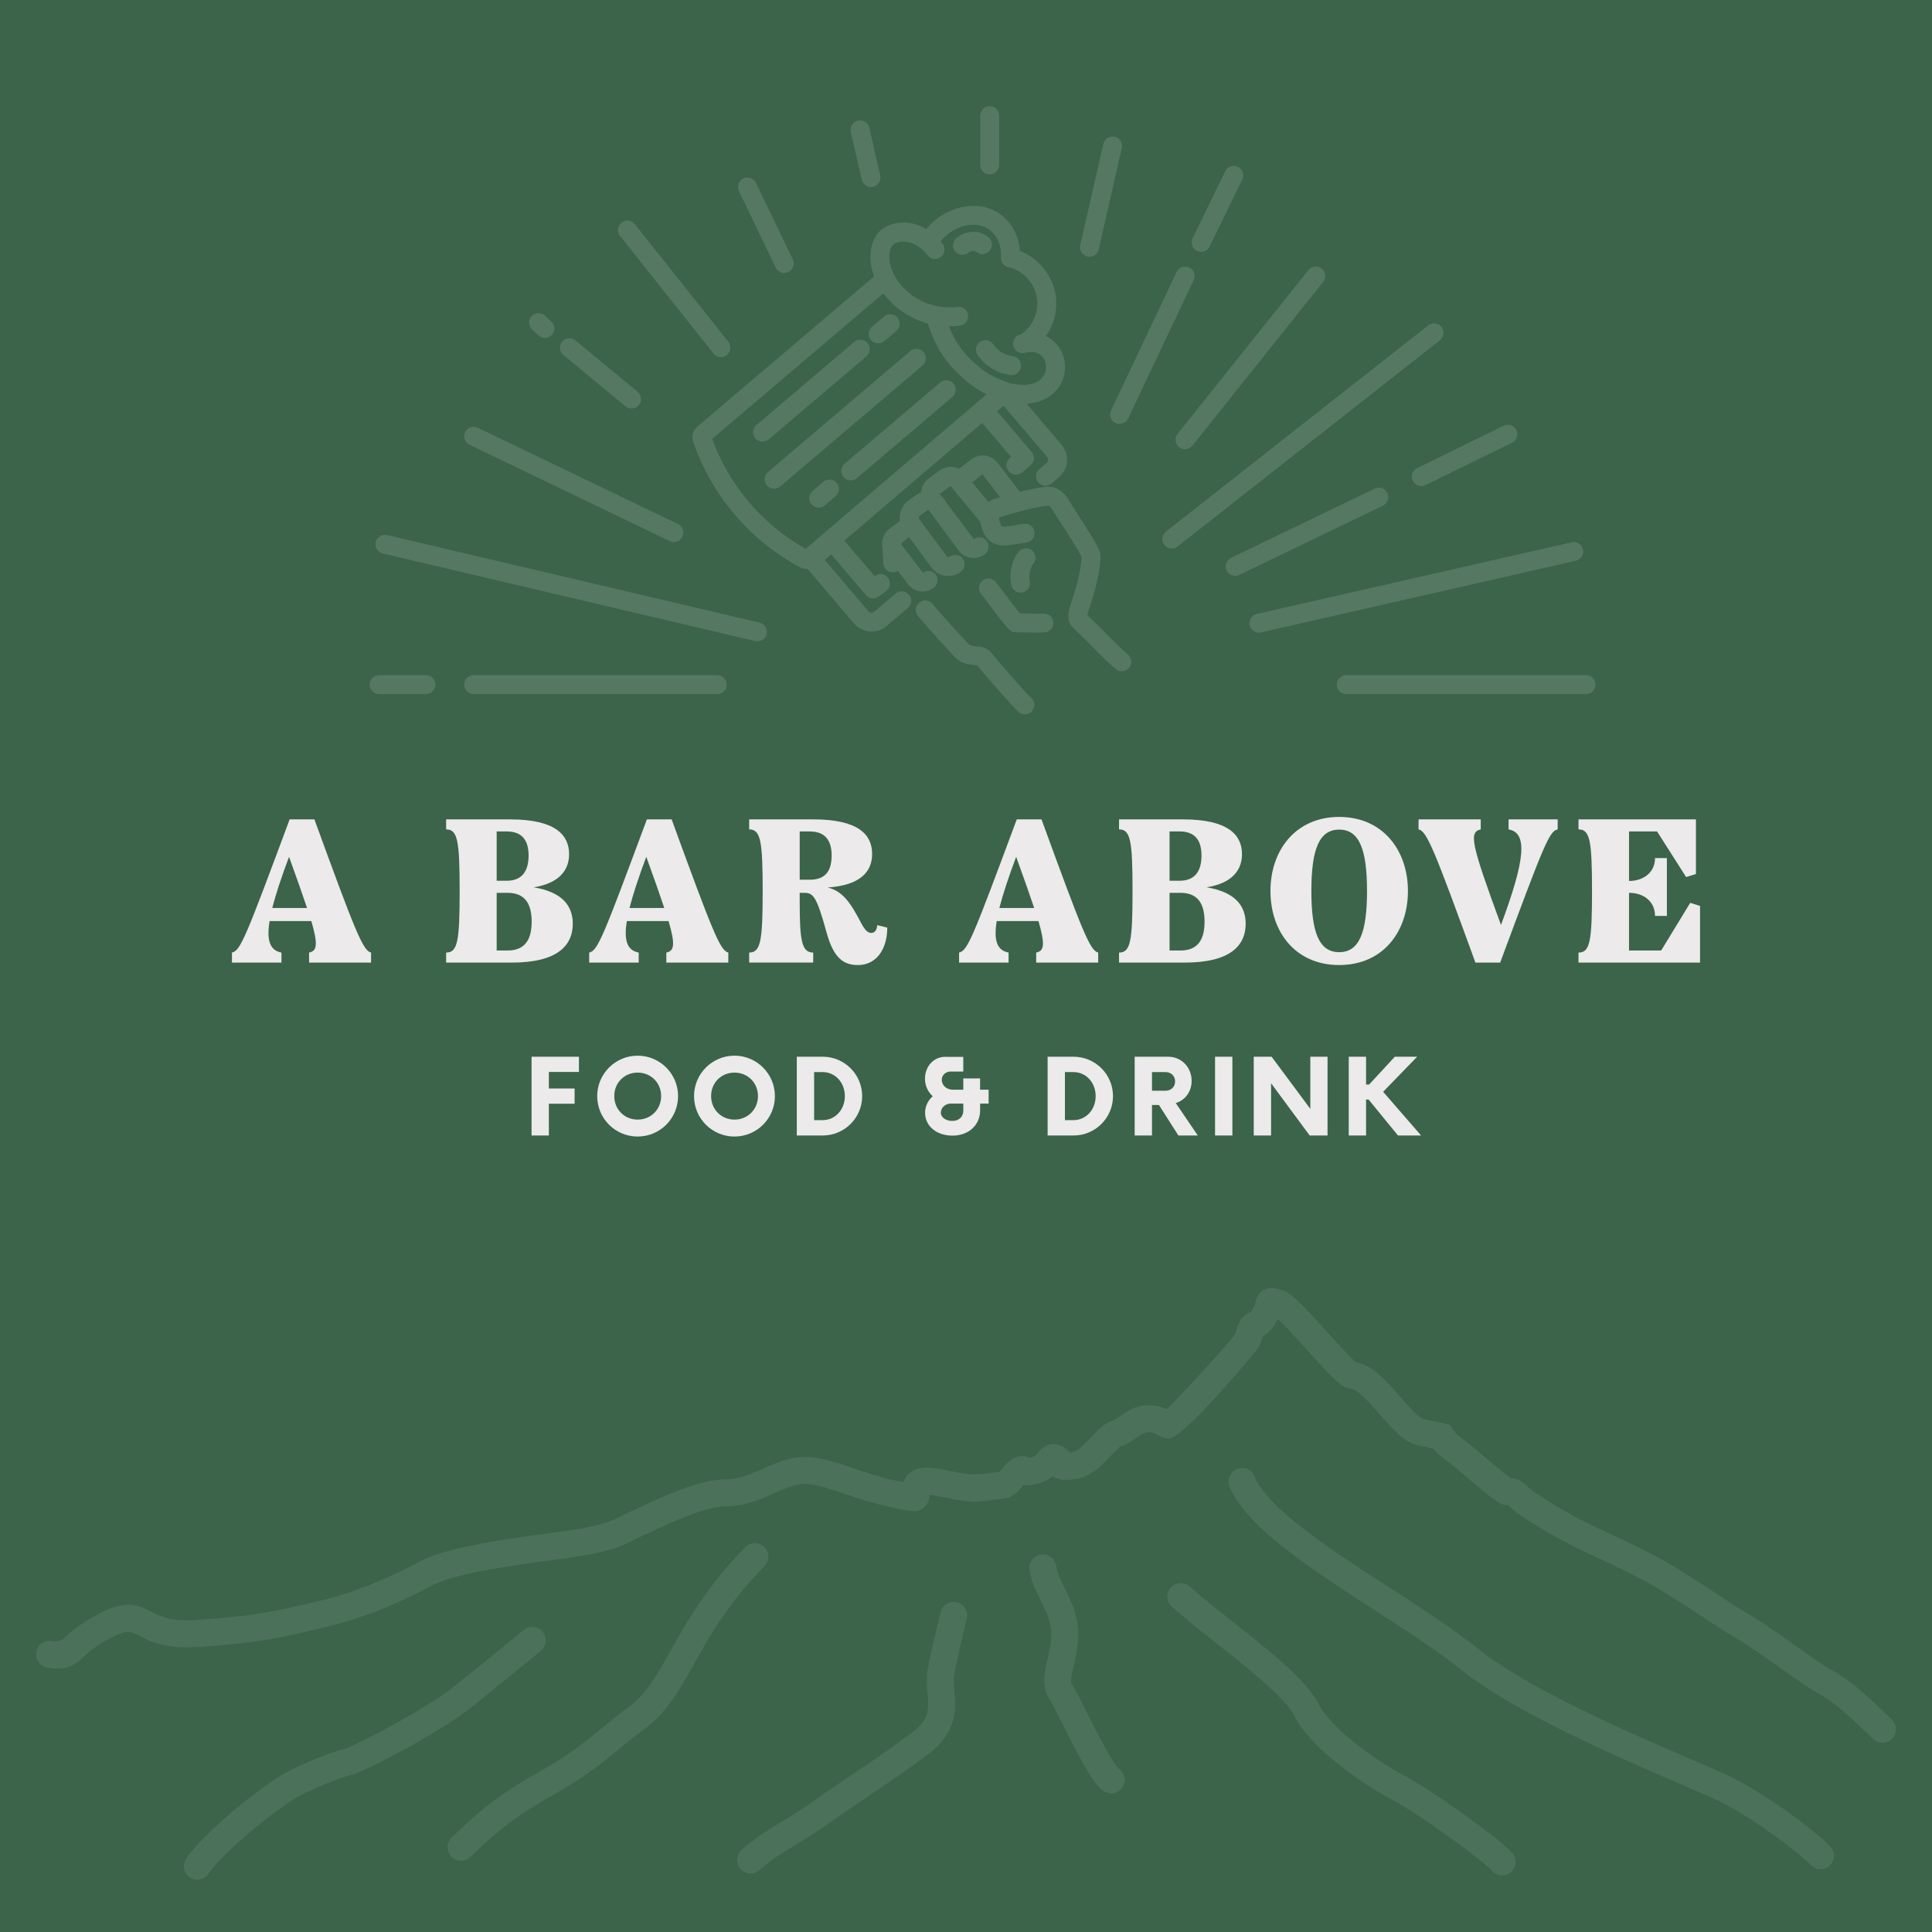
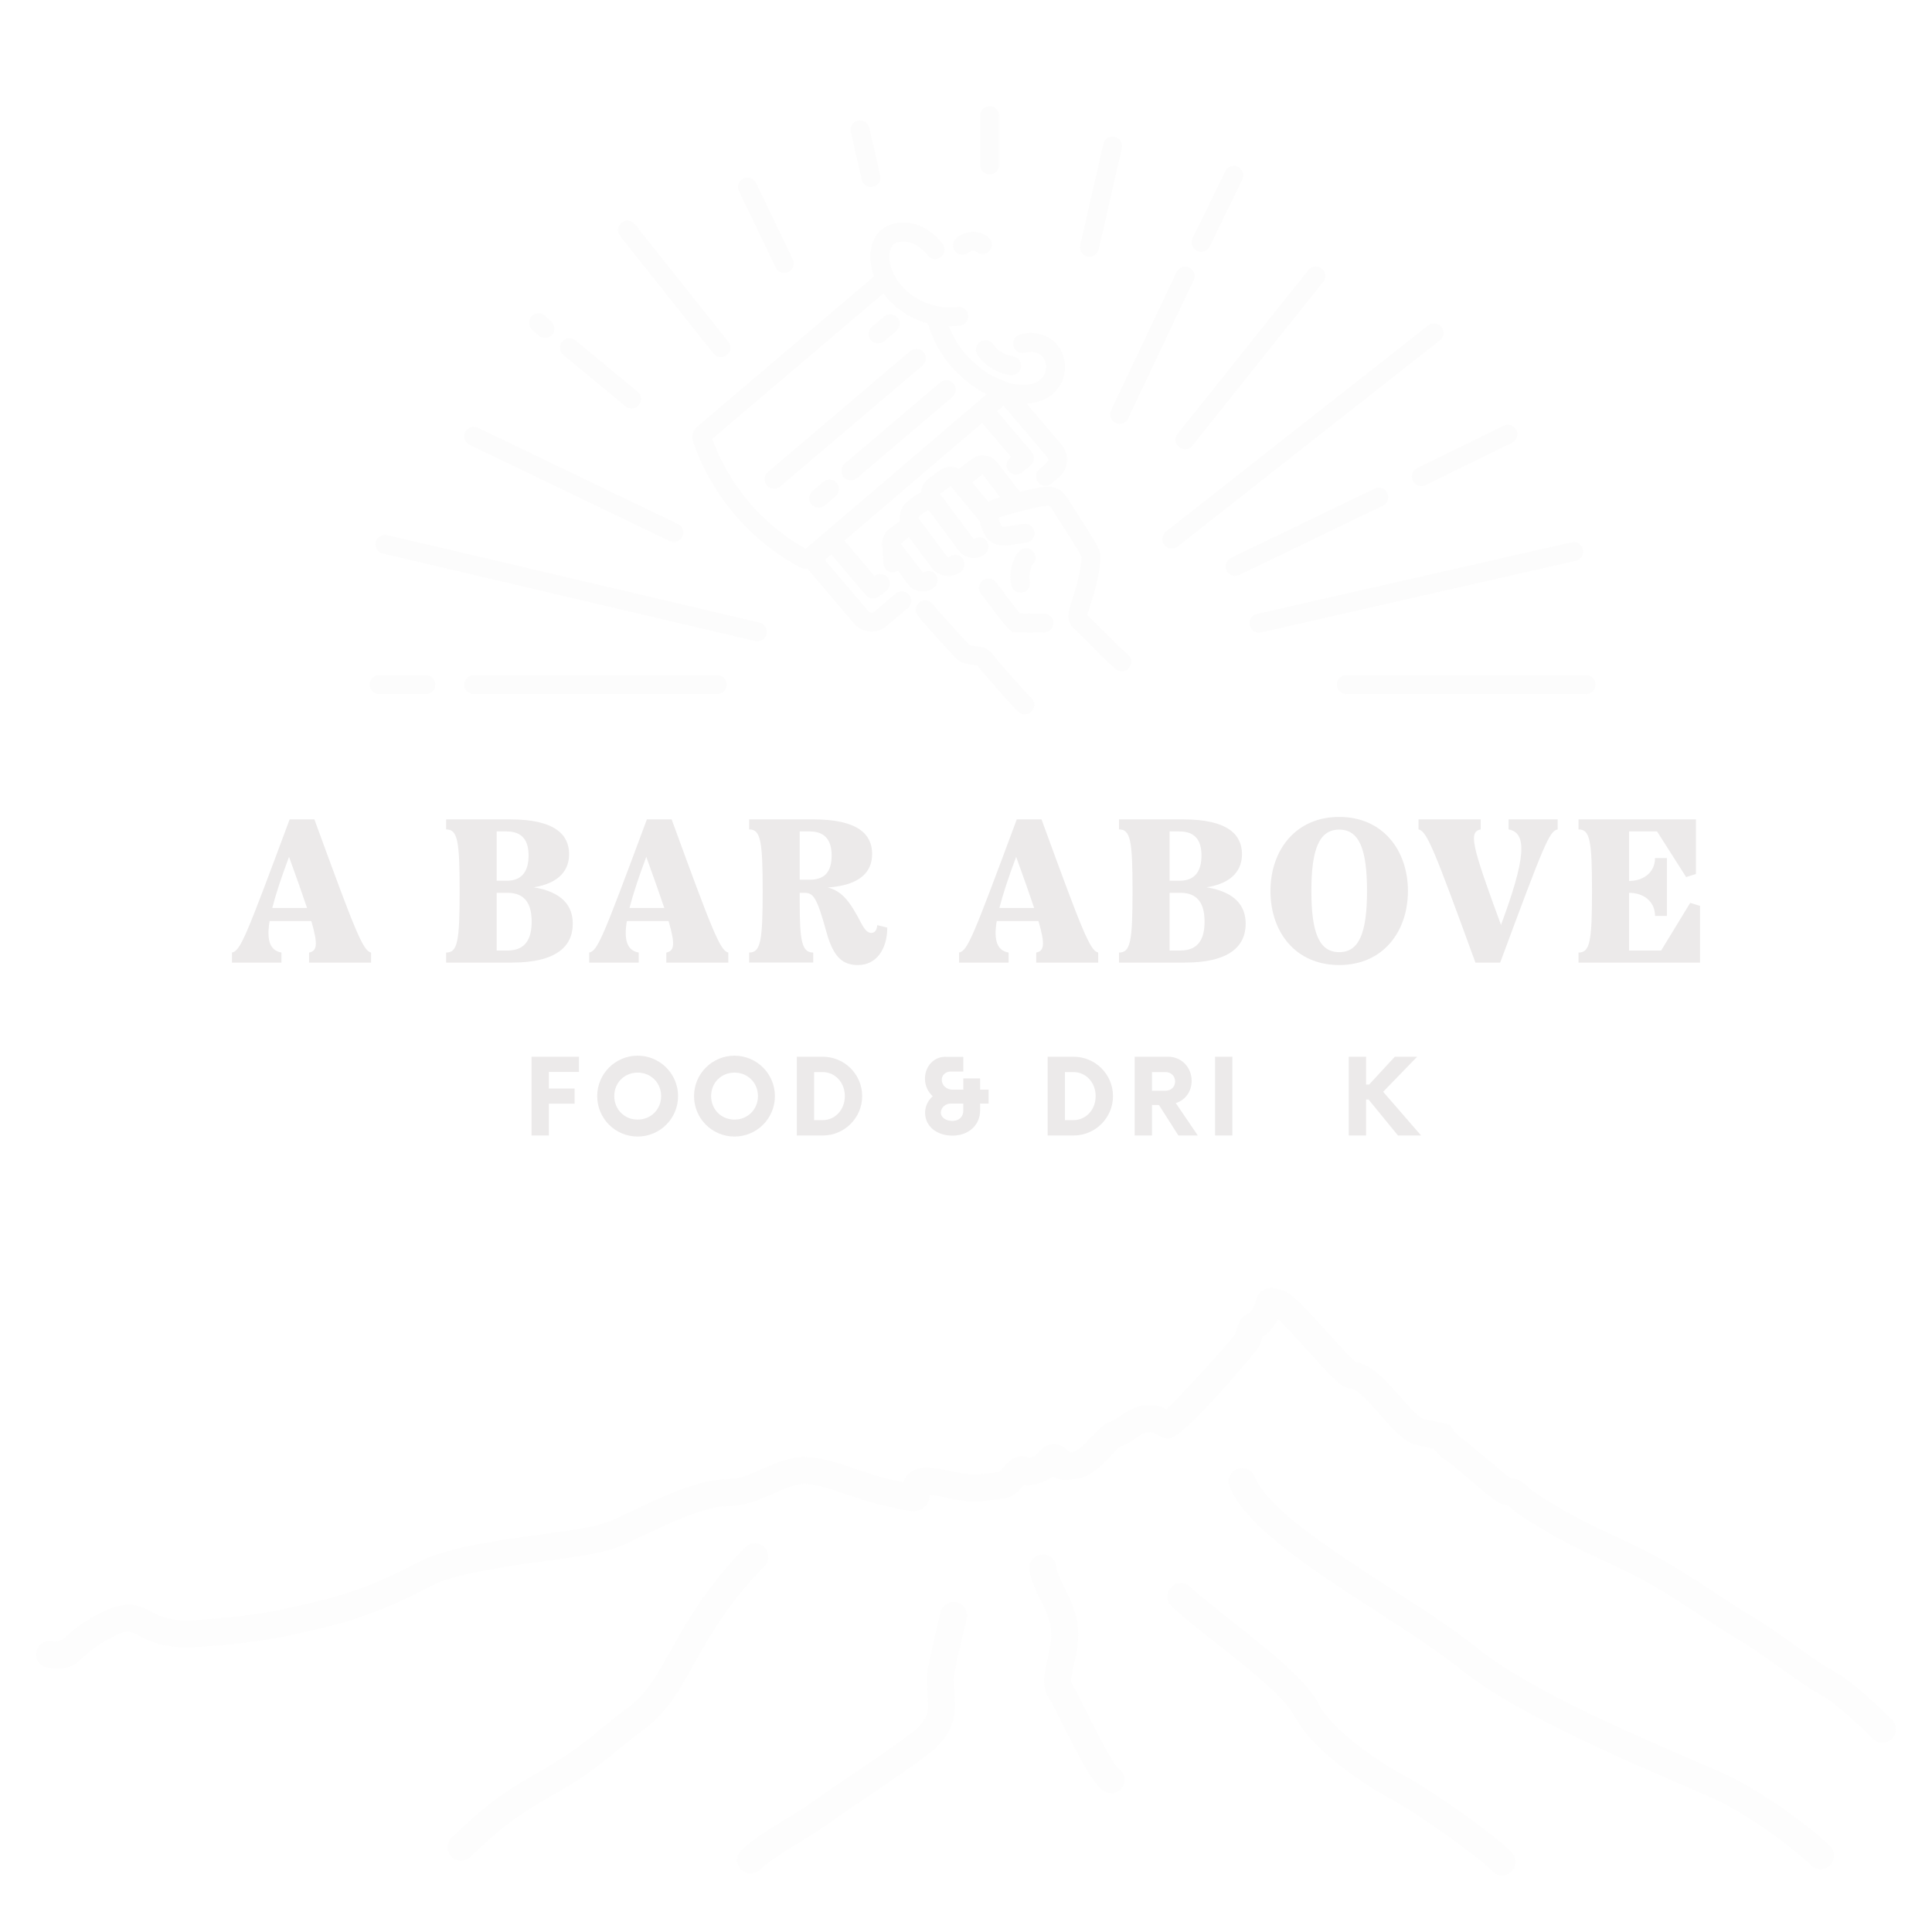
<svg xmlns="http://www.w3.org/2000/svg" id="Layer_2" data-name="Layer 2" viewBox="0 0 1800 1800">
  <defs>
    <style>      .cls-1 {        opacity: .1;      }      .cls-2 {        opacity: .15;      }      .cls-3 {        fill: #3b644a;      }      .cls-3, .cls-4 {        stroke-width: 0px;      }      .cls-4 {        fill: #eceaea;      }    </style>
  </defs>
  <g id="Layer_1-2" data-name="Layer 1">
    <g>
      <g>
-         <rect class="cls-3" width="1800" height="1800" />
        <g>
          <path class="cls-4" d="m286.06,845.93c-4-12.01-9.53-27.64-16.77-47.65-7.24,19.25-12.39,35.07-15.63,47.65h32.4Zm6.86-82.53c38.12,104.46,45.17,122.37,52.8,124.08v9.34h-57.75v-9.34c7.05-1.52,8.77-6.48,2.09-29.35h-38.88c-3.05,18.49.57,27.45,11.05,29.35v9.34h-46.13v-9.34c8.01-1.72,12.77-13.91,53.75-124.08h23.06Z" />
          <path class="cls-4" d="m472.84,885.57c17.35,0,22.49-11.63,22.49-26.87s-5.15-26.88-22.49-26.88h-10.1v53.75h10.1Zm-10.1-110.93v45.94h9.34c15.44,0,20.39-10.48,20.39-23.45s-4.95-22.49-20.39-22.49h-9.34Zm70.91,85.97c0,20.97-15.25,36.21-56.61,36.21h-61.38v-9.34c10.67,0,12.58-10.29,12.58-57.37s-1.91-57.37-12.58-57.37v-9.34h59.66c42.31,0,54.9,14.67,54.9,32.4,0,14.49-8.77,27.06-32.98,30.88,26.49,4.39,36.41,17.15,36.41,33.93h0Z" />
          <path class="cls-4" d="m618.9,845.93c-4-12.01-9.53-27.64-16.77-47.65-7.24,19.25-12.39,35.07-15.63,47.65h32.4Zm6.86-82.53c38.12,104.46,45.17,122.37,52.8,124.08v9.34h-57.75v-9.34c7.05-1.52,8.77-6.48,2.09-29.35h-38.88c-3.05,18.49.57,27.45,11.05,29.35v9.34h-46.13v-9.34c8.01-1.72,12.77-13.91,53.75-124.08h23.06Z" />
          <path class="cls-4" d="m745.07,819.62h9.35c15.44,0,20.39-9.15,20.39-22.68,0-12.58-4.96-22.3-20.39-22.3h-9.35v44.98h0Zm81.58,44.61c0,20.01-10.1,34.88-27.26,34.88-13.53,0-22.68-6.29-29.35-30.5-9.15-33.36-12.39-36.79-20.78-36.79h-4.2v7.24c0,37.17,1.72,48.41,12.58,48.41v9.34h-59.66v-9.34c10.68,0,12.58-10.67,12.58-57.37s-1.91-57.37-12.58-57.37v-9.34h59.66c42.32,0,54.9,14.29,54.9,32.21,0,16.39-10.68,29.16-41.36,31.26,13.72,3.43,20.97,13.53,31.26,33.36,3.43,6.48,6.1,8.96,9.34,8.96,2.86,0,5.15-2.1,5.53-7.24l9.34,2.29h0Z" />
          <path class="cls-4" d="m963.5,845.93c-4-12.01-9.53-27.64-16.77-47.65-7.24,19.25-12.39,35.07-15.63,47.65h32.41Zm6.86-82.53c38.12,104.46,45.17,122.37,52.8,124.08v9.34h-57.75v-9.34c7.05-1.52,8.77-6.48,2.1-29.35h-38.89c-3.05,18.49.57,27.45,11.06,29.35v9.34h-46.13v-9.34c8.01-1.72,12.77-13.91,53.75-124.08h23.06Z" />
          <path class="cls-4" d="m1099.77,885.57c17.34,0,22.49-11.63,22.49-26.87s-5.15-26.88-22.49-26.88h-10.11v53.75h10.11Zm-10.11-110.93v45.94h9.34c15.44,0,20.4-10.48,20.4-23.45s-4.96-22.49-20.4-22.49h-9.34Zm70.91,85.97c0,20.97-15.25,36.21-56.61,36.21h-61.38v-9.34c10.68,0,12.58-10.29,12.58-57.37s-1.91-57.37-12.58-57.37v-9.34h59.66c42.31,0,54.9,14.67,54.9,32.4,0,14.49-8.77,27.06-32.98,30.88,26.5,4.39,36.41,17.15,36.41,33.93h0Z" />
          <path class="cls-4" d="m1273.62,830.11c0-39.26-7.43-57.18-25.92-57.18s-25.93,17.92-25.93,57.18,7.43,57,25.93,57,25.92-17.92,25.92-57h0Zm-89.97,0c0-37.93,23.45-69,64.05-69s64.04,31.07,64.04,69-23.25,69-64.04,69-64.05-30.88-64.05-69h0Z" />
          <path class="cls-4" d="m1405.5,763.39h45.75v9.34c-7.82,1.52-12.58,13.72-53.57,124.09h-23.07c-38.12-104.65-45.17-122.57-52.99-124.09v-9.34h57.95v9.34c-11.25,2.48-8.96,13.35,18.87,89.02,22.49-60.61,25.17-85.78,7.06-89.02v-9.34h0Z" />
          <path class="cls-4" d="m1574.74,841.16l9.15,2.86v52.8h-113.23v-9.34c10.68,0,12.58-10.29,12.58-57.37s-1.91-57.37-12.58-57.37v-9.34h109.41v50.89l-9.14,2.86-27.07-42.51h-26.12v46.13c13.34,0,24.21-7.82,24.21-21.35h11.06v53.94h-11.06c0-13.72-10.87-21.54-24.21-21.54v53.75h29.93l27.07-44.41h0Z" />
          <polygon class="cls-4" points="511.37 998.72 511.37 1014.13 535.34 1014.13 535.34 1028.31 511.37 1028.31 511.37 1057.91 495.23 1057.91 495.23 984.53 539.38 984.53 539.38 998.72 511.37 998.72 511.37 998.72" />
          <path class="cls-4" d="m615.96,1021.22c0-12.35-9.42-21.89-21.89-21.89s-21.77,9.54-21.77,21.89,9.42,21.89,21.77,21.89,21.89-9.54,21.89-21.89h0Zm-59.56,0c0-20.79,16.88-37.67,37.67-37.67s37.67,16.88,37.67,37.67-16.76,37.67-37.67,37.67-37.67-16.88-37.67-37.67h0Z" />
          <path class="cls-4" d="m706.18,1021.22c0-12.35-9.42-21.89-21.89-21.89s-21.77,9.54-21.77,21.89,9.42,21.89,21.77,21.89,21.89-9.54,21.89-21.89h0Zm-59.56,0c0-20.79,16.88-37.67,37.67-37.67s37.67,16.88,37.67,37.67-16.76,37.67-37.67,37.67-37.67-16.88-37.67-37.67h0Z" />
          <path class="cls-4" d="m766.45,1043.6c11.62,0,20.67-9.66,20.67-22.38s-9.05-22.38-20.67-22.38h-7.95v44.76h7.95Zm-24.1-59.07h24.22c20.18,0,36.69,16.39,36.69,36.69s-16.51,36.69-36.69,36.69h-24.22v-73.38h0Z" />
          <path class="cls-4" d="m897.48,1034.68v-6.48h-11.86c-5.02,0-9.05,4.03-9.05,8.32,0,4.77,5.02,7.83,10.64,7.83,6.48,0,10.27-4.03,10.27-9.66h0Zm23.61-6.48h-7.95v6.48c0,13.45-10.64,23.36-25.68,23.36s-25.56-8.93-25.56-21.28c0-6.12,2.69-11.5,7.09-15.41-4.53-4.16-7.22-9.91-7.22-16.39,0-11.74,8.68-21.16,20.3-20.3h15.41v13.7h-12.48c-3.79.24-7.58,3.06-7.58,7.7,0,5.14,4.53,9.18,10.15,9.18h9.91v-10.52h15.65v10.52h7.95v12.96h0Z" />
          <path class="cls-4" d="m1000.13,1043.6c11.62,0,20.67-9.66,20.67-22.38s-9.05-22.38-20.67-22.38h-7.95v44.76h7.95Zm-24.09-59.07h24.22c20.18,0,36.69,16.39,36.69,36.69s-16.51,36.69-36.69,36.69h-24.22v-73.38h0Z" />
          <path class="cls-4" d="m1094.82,1007.52c0-5.02-3.79-8.68-8.93-8.68h-12.6v17.37h12.6c5.14,0,8.93-3.55,8.93-8.68h0Zm21.16,50.39h-18.1l-18.1-28.38h-6.49v28.38h-16.14v-73.38h31.19c12.6,0,21.89,10.03,21.89,22.5,0,10.03-6.11,18.1-14.8,20.67l20.54,30.21h0Z" />
          <polygon class="cls-4" points="1132.03 984.53 1148.17 984.53 1148.17 1057.91 1132.03 1057.91 1132.03 984.53 1132.03 984.53" />
-           <polygon class="cls-4" points="1236.83 984.53 1236.83 1057.91 1220.19 1057.91 1184.24 1009.24 1184.24 1057.91 1168.09 1057.91 1168.09 984.53 1184.72 984.53 1220.8 1033.09 1220.8 984.53 1236.83 984.53 1236.83 984.53" />
          <polygon class="cls-4" points="1275.06 1024.4 1272.74 1024.4 1272.74 1057.91 1256.6 1057.91 1256.6 984.53 1272.74 984.53 1272.74 1010.46 1275.55 1010.46 1299.52 984.53 1320.32 984.53 1288.64 1017.19 1323.99 1057.91 1302.46 1057.91 1275.06 1024.4 1275.06 1024.4" />
        </g>
        <g class="cls-1">
          <path class="cls-4" d="m1260.86,1268.78s.02.01.03.01c-.01,0-.02,0-.03-.01h0Z" />
          <path class="cls-4" d="m932.39,1371.21s-.02.01-.03.01h.03Z" />
          <path class="cls-4" d="m1753.83,1623.69c-3.18,0-6.36-1.19-8.8-3.6-30.73-30.13-40.86-36.79-51.82-42.88-8.75-4.84-21.58-13.98-35.17-23.66-13.81-9.84-28.1-20.01-38.91-26.32-9.3-5.42-21.29-13.27-33.99-21.59-17.94-11.75-38.29-25.07-54.23-33.56-13.71-7.32-27.39-13.68-40.61-19.86-13.06-6.08-25.4-11.84-36.35-17.86-.38-.2-37.5-20.72-46.66-29.88-.91-.91-1.62-1.62-2.22-2.16h-.59c-6.44,0-10.66-2.9-37.57-25.83-6.98-5.93-15.65-13.32-18.16-14.94-5.88-3.77-10.22-8.32-12.95-11.69l-15.12-3.35c-12.55-2.79-23.48-15.36-35.06-28.66-8.16-9.35-20.47-23.51-26.81-24.05-8.44-.68-15.33-7.47-41.15-36.18-8.4-9.33-20.24-22.5-27.07-28.7-2.81,5.71-7.14,12.48-14.24,16.27-.03.13-.07.23-.1.36-.77,2.75-1.83,6.53-4.02,10.48-.47.83-69.11,84.23-83.3,84.23-4.59,0-8.01-1.96-10.51-3.4-2.65-1.54-4.59-2.78-9.19-2.47-3.48.21-5.8,1.77-10.32,5-3.82,2.73-8.59,6.13-14.95,8.25-1.73.77-6.12,5.47-9.03,8.59-8.34,8.92-18.71,20.03-33.56,21.88-5.9.75-14.68,1.87-20.51-2.82-2.67,2.26-6.23,4.5-10.96,5.95-6.34,1.93-10.96,3.36-15.9,2-.26.31-.51.6-.75.86-4.01,4.67-9.51,11.05-17.84,12.06l-11.12,1.36c-14.77,1.87-15.99,2-26.24.68l-3.52-.46c-3.98-.49-8.71-1.47-13.61-2.49-3.97-.84-10.38-2.18-14.88-2.65,0,3.2-.67,7.96-5,11.66-6.34,5.42-11.72,4.21-34.23-.79l-1.77-.39c-12.99-2.9-25.51-7.14-36.56-10.88-16.85-5.72-32.72-11.18-43.59-9.31-7.79,1.3-15.63,4.78-23.92,8.46-12.67,5.64-27.03,12.02-44.63,12.02-19.04,0-52.33,15.61-70.2,24.01-3.73,1.74-6.99,3.28-9.63,4.46-2.72,1.2-5.01,2.37-7.25,3.49-12.17,6.13-22.68,11.43-71.95,17.8-45.89,5.91-95.51,13.44-115.62,24.41-18.18,9.91-55,28.05-97.27,38.12l-2.85.69c-37.75,8.99-60.54,14.42-117.43,18.09-30.76,2.02-45.29-5.61-54.86-10.65-8.34-4.38-10.84-5.72-25.33,1.86-15.49,8.12-22,14.19-26.76,18.62-9.1,8.51-15.31,12.25-32.91,9.51-6.86-1.05-11.55-7.47-10.5-14.33,1.05-6.86,7.43-11.57,14.33-10.5q7.45,1.16,11.95-3.04c5.48-5.1,13.75-12.81,32.25-22.5,24.24-12.71,35.45-8.79,48.66-1.86,8.34,4.38,17.83,9.34,41.57,7.81,54.77-3.53,76.77-8.77,113.23-17.46l2.86-.68c39.42-9.39,73.98-26.42,91.06-35.74,22.37-12.21,65.92-19.72,124.42-27.28,45.02-5.82,53.75-10.22,63.86-15.31,2.56-1.3,5.21-2.62,8.35-4.02,2.5-1.1,5.6-2.56,9.16-4.23,21.03-9.88,56.23-26.4,80.88-26.4,12.27,0,23.03-4.79,34.42-9.85,9.37-4.16,19.05-8.47,30-10.29,17.11-2.86,35.88,3.56,55.77,10.29,10.97,3.72,22.3,7.56,33.95,10.15l1.78.39c3.41.76,6.65,1.49,9.46,2.09,1.17-4.02,3.64-7.46,7.12-9.83,9.38-6.4,22.94-3.57,37.24-.55,4.14.87,8.17,1.74,11.54,2.16l3.66.47q7.06.9,19.88-.69l9.68-1.19c.96-.9,2.41-2.59,3.36-3.69,4.26-4.94,11.35-13.2,21.9-10.6,1.27.32,2.36.69,3.29,1.06.84-.24,1.86-.55,3.15-.94,1.82-.56,2.6-1.45,4.36-3.6,9.02-10.93,18.04-8.92,24.02-5.32,2.61,1.57,4.48,3.35,5.8,5.06.46-.06.97-.11,1.52-.18,5.82-.73,12.46-7.84,18.32-14.12,6.12-6.55,11.9-12.75,19.43-15.25,2.78-.93,5.34-2.76,8.29-4.87,5.6-4.01,12.59-9,23.44-9.63,8.72-.63,15,1.59,19.28,3.66,15.42-14.98,59.1-63,63.47-69.55.53-.97,1.02-2.76,1.56-4.65,1.25-4.48,3.58-12.79,12.51-15.76h0s1.6-1.01,4.22-6.77c.48-1.04.64-1.85.87-2.96.49-2.4,1.64-7.98,7.22-11.26,6.15-3.62,12.46-1.62,18.07.12,8.34,2.61,18.5,13.24,41.39,38.69,8.87,9.87,22,24.48,27.02,28.26,15.43,2.66,28.52,17.7,41.21,32.28,6.39,7.33,17.08,19.61,21.55,20.61l24.95,5.54,2.79,4.56h0s3.15,4.92,8.47,8.33c3.76,2.41,10.38,8.01,20.88,16.95,7.43,6.34,19.38,16.51,24.27,19.88,6.82.38,10.88,2.77,17.58,9.47,4.15,4.15,27.42,18.17,40.99,25.63,10.23,5.62,22.2,11.19,34.87,17.1,13.53,6.3,27.52,12.82,41.82,20.46,16.93,9.01,37.77,22.67,56.17,34.71,12.42,8.14,24.15,15.81,32.88,20.91,11.81,6.89,26.57,17.4,40.83,27.56,12.99,9.25,25.27,18,32.79,22.17,14.71,8.17,27.02,17.27,57.22,46.9,4.96,4.85,5.03,12.8.18,17.76-2.47,2.5-5.72,3.77-8.97,3.77h0Z" />
          <path class="cls-4" d="m429.56,1733.56c-3.3,0-6.6-1.29-9.06-3.86-4.8-5.01-4.64-12.96.37-17.76,28.96-27.78,45.31-40.82,85.04-63.26,25.01-14.13,39.39-25.91,54.61-38.37,7.77-6.38,15.73-12.88,25.26-19.91,16.34-12.03,26.27-29.77,38.84-52.24,14.83-26.5,33.29-59.47,69.72-96.69,4.87-4.96,12.81-5.04,17.76-.2,4.97,4.86,5.04,12.81.2,17.76-34.1,34.84-50.92,64.89-65.76,91.39-13.49,24.11-25.14,44.94-45.86,60.2-9.15,6.75-16.78,13-24.23,19.11-16.08,13.18-31.27,25.61-58.17,40.82-37.67,21.27-52.31,32.95-80.01,59.51-2.44,2.33-5.57,3.5-8.7,3.5h0Z" />
          <path class="cls-4" d="m699.3,1745.46c-3.44,0-6.86-1.4-9.34-4.16-4.65-5.17-4.22-13.1.93-17.74,12.38-11.14,24.8-18.68,37.94-26.68,9.39-5.7,19.07-11.6,30.21-19.55,11.21-8.01,23.06-16.02,35.31-24.29,17.97-12.14,36.56-24.69,55.15-38.62,16.72-12.55,15.89-22.19,14.66-36.8-.58-6.75-1.23-14.42.22-22.43,1.95-10.7,5.95-28.57,11.9-53.12,1.63-6.75,8.48-10.9,15.16-9.25,6.73,1.63,10.88,8.42,9.25,15.16-5.83,24.09-9.72,41.49-11.59,51.71-.85,4.71-.39,10.09.1,15.81,1.36,16.08,3.23,38.11-24.62,59.01-19.08,14.32-37.94,27.04-56.17,39.35-12.06,8.15-23.73,16.03-34.77,23.91-11.89,8.48-22.44,14.91-31.75,20.57-12.64,7.69-23.56,14.34-34.2,23.89-2.4,2.16-5.41,3.23-8.4,3.23h0Z" />
          <path class="cls-4" d="m1035.25,1670.71c-2.42,0-4.89-.68-7.05-2.13-9.13-6.08-19.24-24.25-38.45-62.69-4.99-9.99-10.16-20.31-12.35-23.6-7.29-10.94-4.31-23.99-1.43-36.6,1.99-8.68,4.05-17.66,3.31-26.49-.87-10.48-5.16-19.04-9.7-28.1-4.35-8.69-8.85-17.68-10.4-28.5-.98-6.87,3.79-13.24,10.66-14.22,6.86-1.08,13.24,3.78,14.22,10.66.97,6.79,4.22,13.29,7.98,20.82,5.17,10.29,11,21.96,12.27,37.26,1.06,12.71-1.66,24.61-3.84,34.18-1.29,5.66-3.46,15.12-2.16,17.08,2.92,4.36,7.19,12.84,13.91,26.29,7.84,15.67,24.11,48.23,30.12,53.16,5.78,3.85,7.24,11.58,3.39,17.36-2.4,3.61-6.4,5.54-10.46,5.54h0Z" />
-           <path class="cls-4" d="m183.84,1751.27c-2.42,0-4.86-.7-7.02-2.15-5.75-3.89-7.26-11.69-3.39-17.44,16.49-24.42,72.92-70.7,97.3-82.46,20.44-9.86,37.23-16.48,51.33-20.26,8.57-2.31,73.62-35.92,100.53-57.29,16.6-13.19,29.21-23.49,46.68-37.77l18.72-15.3c5.41-4.39,13.3-3.55,17.68,1.8,4.38,5.37,3.57,13.29-1.8,17.67l-18.69,15.26c-17.58,14.36-30.26,24.73-46.95,38-28.13,22.34-96.13,58.26-109.66,61.88-12.57,3.37-27.93,9.46-46.92,18.62-20.64,9.96-73.69,53.6-87.39,73.9-2.43,3.6-6.39,5.54-10.43,5.54h0Z" />
          <path class="cls-4" d="m1696.14,1741.48c-3.21,0-6.43-1.22-8.88-3.68-13.46-13.46-51.47-42.16-82.8-58.32-6.42-3.31-20.29-9.3-37.86-16.87-58.42-25.21-156.21-67.37-205.7-107.28-21.11-17.02-49.43-35.34-79.42-54.73-59.47-38.45-120.96-78.22-135.93-115.64-2.58-6.44.56-13.75,7-16.33,6.39-2.57,13.75.53,16.32,7,11.99,29.99,72.69,69.24,126.24,103.87,30.55,19.76,59.42,38.42,81.55,56.28,46.81,37.75,142.63,79.07,199.87,103.76,18.72,8.07,32.25,13.91,39.44,17.61,31.85,16.44,72.49,46.34,89.04,62.89,4.9,4.91,4.9,12.85,0,17.76-2.46,2.45-5.67,3.68-8.88,3.68h0Z" />
          <path class="cls-4" d="m1399.47,1747.31c-3.66,0-7.27-1.58-9.75-4.62-7.15-8.79-69.06-53.53-92.34-65.73-19.67-10.33-74.47-44.51-91.39-78.3-8.46-16.89-44.38-45.3-73.25-68.12-15.37-12.15-29.88-23.64-41.01-33.71-5.14-4.65-5.55-12.59-.88-17.74,4.66-5.14,12.59-5.55,17.74-.88,10.51,9.5,24.71,20.73,39.75,32.62,34,26.9,69.17,54.71,80.13,76.57,11.73,23.41,54.19,53.46,80.6,67.3,23.63,12.39,89.48,59.04,100.14,72.11,4.38,5.39,3.57,13.3-1.8,17.67-2.33,1.91-5.14,2.82-7.92,2.82h0Z" />
        </g>
      </g>
      <g class="cls-2">
        <path class="cls-4" d="m668.22,646.67h-226.9c-4.88,0-8.83-3.95-8.83-8.83s3.95-8.83,8.83-8.83h226.9c4.88,0,8.83,3.95,8.83,8.83s-3.95,8.83-8.83,8.83h0Z" />
        <path class="cls-4" d="m396.81,646.67h-43.57c-4.88,0-8.83-3.95-8.83-8.83s3.95-8.83,8.83-8.83h43.57c4.88,0,8.83,3.95,8.83,8.83s-3.95,8.83-8.83,8.83h0Z" />
        <path class="cls-4" d="m705.64,597.49c-.67,0-1.35-.08-2.02-.23l-347-81.56c-4.75-1.12-7.69-5.87-6.58-10.61,1.11-4.76,5.94-7.66,10.61-6.58l347,81.56c4.75,1.12,7.69,5.87,6.58,10.61-.96,4.07-4.59,6.81-8.59,6.81h0Z" />
        <path class="cls-4" d="m627.82,505.01c-1.28,0-2.59-.28-3.82-.87l-186.51-89.72c-4.4-2.11-6.24-7.39-4.13-11.78,2.13-4.39,7.4-6.23,11.78-4.13l186.51,89.71c4.4,2.11,6.24,7.39,4.13,11.78-1.53,3.16-4.68,5-7.96,5h0Z" />
        <path class="cls-4" d="m588.4,380.59c-1.97,0-3.96-.66-5.61-2.02l-57.93-47.84c-3.76-3.11-4.29-8.67-1.19-12.43,3.1-3.76,8.65-4.29,12.43-1.19l57.93,47.84c3.76,3.11,4.29,8.67,1.19,12.43-1.75,2.11-4.28,3.21-6.82,3.21h0Z" />
        <path class="cls-4" d="m507.71,314.93c-2.15,0-4.31-.78-6.02-2.36l-5.96-5.54c-3.57-3.33-3.77-8.91-.45-12.48,3.34-3.55,8.91-3.75,12.48-.45l5.96,5.54c3.57,3.33,3.77,8.91.45,12.48-1.74,1.86-4.1,2.81-6.46,2.81h0Z" />
        <path class="cls-4" d="m671.69,332.75c-2.6,0-5.17-1.14-6.92-3.34l-87.09-109.53c-3.03-3.81-2.4-9.37,1.42-12.4,3.81-3.03,9.36-2.4,12.4,1.42l87.09,109.53c3.02,3.81,2.4,9.37-1.42,12.4-1.62,1.28-3.56,1.91-5.48,1.91h0Z" />
        <path class="cls-4" d="m730.69,254.29c-3.29,0-6.44-1.84-7.96-5l-34.3-71.3c-2.11-4.4-.26-9.67,4.13-11.78,4.39-2.12,9.66-.25,11.78,4.13l34.3,71.3c2.11,4.4.27,9.67-4.13,11.78-1.23.59-2.53.87-3.82.87h0Z" />
        <path class="cls-4" d="m811.47,174.3c-4.03,0-7.65-2.77-8.59-6.85l-10.2-44.5c-1.09-4.76,1.88-9.49,6.63-10.58,4.71-1.11,9.49,1.88,10.58,6.63l10.2,44.5c1.09,4.76-1.88,9.49-6.63,10.58-.66.16-1.33.22-1.98.22h0Z" />
        <path class="cls-4" d="m922.06,162.48c-4.88,0-8.83-3.95-8.83-8.83v-45.92c0-4.88,3.95-8.83,8.83-8.83s8.83,3.95,8.83,8.83v45.92c0,4.88-3.95,8.83-8.83,8.83h0Z" />
        <path class="cls-4" d="m1015.06,239.17c-.66,0-1.31-.07-1.98-.22-4.75-1.09-7.72-5.81-6.64-10.57l21.53-94.34c1.08-4.76,5.82-7.74,10.57-6.64,4.75,1.09,7.72,5.81,6.64,10.57l-21.53,94.34c-.93,4.09-4.57,6.86-8.59,6.86h0Z" />
        <path class="cls-4" d="m1043.09,394.94c-1.27,0-2.55-.28-3.77-.85-4.41-2.09-6.29-7.34-4.2-11.75l61.05-128.89c2.09-4.41,7.37-6.3,11.75-4.2,4.41,2.09,6.29,7.34,4.2,11.75l-61.05,128.89c-1.51,3.19-4.67,5.05-7.98,5.05h0Z" />
        <path class="cls-4" d="m1119.05,234.62c-1.29,0-2.61-.28-3.86-.9-4.38-2.14-6.2-7.42-4.06-11.8l30.45-62.44c2.13-4.38,7.41-6.21,11.8-4.06,4.38,2.14,6.2,7.42,4.06,11.8l-30.45,62.44c-1.53,3.14-4.67,4.96-7.94,4.96h0Z" />
        <path class="cls-4" d="m1104.05,418.5c-1.93,0-3.87-.63-5.5-1.93-3.81-3.04-4.43-8.59-1.39-12.4l121.81-152.52c3.04-3.8,8.6-4.44,12.4-1.39,3.81,3.04,4.43,8.59,1.39,12.4l-121.81,152.52c-1.74,2.18-4.31,3.32-6.91,3.32h0Z" />
        <path class="cls-4" d="m1091.72,511.05c-2.62,0-5.21-1.15-6.95-3.37-3.02-3.84-2.34-9.39,1.48-12.4l244.39-192.12c3.84-3.03,9.38-2.34,12.39,1.48,3.02,3.84,2.35,9.39-1.48,12.4l-244.39,192.12c-1.62,1.28-3.54,1.89-5.45,1.89h0Z" />
        <path class="cls-4" d="m1150.77,536.53c-3.28,0-6.44-1.84-7.96-4.99-2.12-4.39-.28-9.67,4.11-11.78l133.84-64.55c4.43-2.11,9.68-.28,11.78,4.11,2.12,4.4.28,9.67-4.11,11.78l-133.84,64.55c-1.24.59-2.54.88-3.83.88h0Z" />
        <path class="cls-4" d="m1324.21,452.89c-3.27,0-6.4-1.82-7.94-4.94-2.14-4.38-.33-9.67,4.04-11.82l80.66-39.52c4.39-2.15,9.67-.32,11.82,4.04,2.14,4.38.33,9.67-4.04,11.82l-80.66,39.52c-1.25.61-2.58.9-3.88.9h0Z" />
        <path class="cls-4" d="m1172.94,589.41c-4.03,0-7.66-2.78-8.59-6.87-1.09-4.75,1.89-9.48,6.65-10.56l293.26-66.75c4.73-1.13,9.47,1.89,10.56,6.65,1.09,4.75-1.89,9.48-6.65,10.56l-293.25,66.75c-.66.16-1.32.22-1.97.22h0Z" />
        <path class="cls-4" d="m1477.7,646.67h-223.39c-4.88,0-8.83-3.95-8.83-8.83s3.95-8.83,8.83-8.83h223.39c4.88,0,8.83,3.95,8.83,8.83s-3.95,8.83-8.83,8.83h0Z" />
        <g>
          <path class="cls-4" d="m859.57,551.13c-5.21,0-10.37-2.38-13.71-6.89l-20.64-27.84c-5.59-7.57-4-18.27,3.56-23.85l8.28-6.13c3.64-2.71,8.13-3.85,12.64-3.17,4.51.66,8.47,3.06,11.19,6.71,2.91,3.91,2.09,9.44-1.83,12.34-3.91,2.9-9.44,2.09-12.34-1.83l-7.44,6.26,20.76,26.99c3.91-2.92,9.02-2.15,11.92,1.77,2.9,3.91,1.66,9.38-2.26,12.28-3.04,2.26-6.6,3.35-10.13,3.35h0Z" />
          <path class="cls-4" d="m883.56,536.64c-.96,0-1.93-.07-2.9-.21-5.14-.76-9.67-3.48-12.76-7.67l-25.85-34.89c-3.09-4.18-4.37-9.31-3.61-14.44.76-5.15,3.48-9.68,7.66-12.78l6.83-5.06c4.17-3.09,9.29-4.4,14.43-3.61,5.15.77,9.68,3.48,12.78,7.67,2.9,3.91,2.08,9.44-1.85,12.34-3.92,2.91-9.44,2.08-12.34-1.85-.51-.68-1.82-.89-2.52-.36l-6.84,5.06c-.68.5-.86,1.84-.36,2.52l25.85,34.89c.36.5.84.66,1.17.71.34.03.83.04,1.34-.34,3.89-2.9,9.44-2.09,12.34,1.83,2.9,3.91,2.09,9.44-1.83,12.34-3.39,2.52-7.41,3.83-11.54,3.83h0Z" />
          <path class="cls-4" d="m907.07,519.85c-.86,0-1.72-.06-2.59-.19-4.57-.68-8.61-3.1-11.37-6.82l-31.61-42.66c-2.75-3.72-3.89-8.29-3.22-12.86.68-4.57,3.1-8.61,6.82-11.37l10.31-7.63c3.71-2.76,8.3-3.91,12.85-3.22,4.57.68,8.61,3.1,11.37,6.82l26.63,32.24c3.14,3.73,2.68,9.3-1.04,12.44-3.75,3.16-9.3,2.66-12.44-1.04l-5.27-6.25-21.78-26.52-10.11,7.35,31.69,42.19c3.91-2.88,9.21-2.12,12.11,1.8,2.9,3.91,1.84,9.41-2.07,12.32-3.02,2.23-6.6,3.4-10.28,3.4h0Z" />
          <path class="cls-4" d="m946.62,476.88c-2.65,0-5.27-1.18-7-3.44l-24.3-31.56-9.73,7.82c2.97,3.87,2.26,9.17-1.61,12.14-3.85,2.96-9.38,1.99-12.34-1.87-2.81-3.67-4.02-8.22-3.41-12.81.61-4.59,2.97-8.67,6.65-11.48l10.18-7.78c3.68-2.82,8.23-4.03,12.8-3.42,4.58.61,8.66,2.97,11.48,6.65l24.27,31.53c2.98,3.86,2.26,9.41-1.6,12.38-1.6,1.24-3.5,1.84-5.38,1.84h0Z" />
          <path class="cls-4" d="m950.84,552.16c-3.95,0-7.56-2.68-8.56-6.7-2.6-10.48.72-25.08,7.25-31.9,3.39-3.53,8.97-3.64,12.48-.28,3.53,3.38,3.65,8.97.28,12.48-1.96,2.04-4.11,10.44-2.87,15.45,1.17,4.72-1.72,9.52-6.44,10.69-.72.17-1.43.26-2.14.26h0Z" />
          <path class="cls-4" d="m1007.64,517.82h0s0,0,0,0h0Zm37.51,107.6c-2.06,0-4.13-.72-5.8-2.17-8.42-7.35-14.12-13.14-20.71-19.86-5.19-5.28-10.9-11.09-18.92-18.61-7.41-6.94-3.38-18.35-2.05-22.09,4.19-11.86,9.92-32.87,9.99-43.82-2.46-5.62-16.08-26.67-21.34-34.79-2.27-3.51-4.01-6.21-4.78-7.45l-.56-.92c-2.6-4.35-3.36-4.74-4.92-4.57-13.56,1.35-34.22,7.59-43.05,10.26l-1.6.49c-.9.79-.96,1.54-.58,2.58l1.61,4.43c.44,1.22.75,2.11,5.07,1.62l16.16-2.48c4.89-.75,9.33,2.58,10.06,7.39.74,4.82-2.57,9.33-7.39,10.06l-16.53,2.52c-16.13,1.78-21.94-7.44-23.98-13.11l-1.6-4.41c-2.01-5.53-1.77-11.24.66-16.08,2.3-4.58,6.37-7.93,11.45-9.45l1.57-.47c9.32-2.81,31.13-9.41,46.39-10.93,13.26-1.4,19.49,9.16,21.85,13.1,1.17,1.94,2.84,4.5,4.99,7.83,21.91,33.87,24.03,38.64,24.15,42.81.55,18.47-10.87,50.95-10.99,51.28-.81,2.3-1.12,3.71-1.23,4.53,7.57,7.15,13.11,12.77,18.15,17.91,6.35,6.46,11.83,12.02,19.73,18.92,3.67,3.21,4.05,8.78.85,12.46-1.75,2-4.2,3.02-6.65,3.02h0Z" />
          <path class="cls-4" d="m967.32,589.36c-7.03,0-17.97-.15-21.48-.39l-2.61-.17-2.1-1.58c-2.98-2.24-7.76-8.29-19.71-24.22-3.2-4.25-5.94-7.92-7.33-9.6-3.1-3.76-2.57-9.33,1.2-12.42,3.75-3.1,9.34-2.56,12.42,1.2,1.48,1.8,4.41,5.69,7.82,10.23,4.12,5.48,11.2,14.92,14.76,19.09,6.87.2,19.87.3,21.74.17,5.16-.19,9.05,3.42,9.34,8.27.3,4.87-3.39,9.05-8.26,9.35-.87.05-3.03.08-5.79.08h0Z" />
          <path class="cls-4" d="m954.87,665.57c-2.09,0-4.17-.73-5.85-2.22-6.84-6.06-32.13-35.59-34.64-38.58-.5-.59-1.04-1.29-1.6-2.03-.74-.98-1.99-2.62-2.6-3l-.4.11c-6.89-.68-14.01-1.38-19.73-7.13-2.7-2.72-23.39-25.08-34.82-38.86-3.11-3.76-2.6-9.32,1.16-12.43,3.77-3.14,9.33-2.6,12.43,1.16,10.9,13.14,31.24,35.15,33.76,37.68,1.24,1.25,4.81,1.6,8.93,2.01l1.25.12c7.31.73,11.55,6.32,14.08,9.66l1.06,1.36c4.76,5.68,27.55,32.05,32.83,36.73,3.65,3.23,3.98,8.81.75,12.46-1.74,1.97-4.17,2.97-6.6,2.97h0Z" />
          <path class="cls-4" d="m751.19,529.95c-2.1,0-4.2-.51-6.14-1.55-22.73-12.24-42.85-28.43-59.79-48.12-17.51-20.35-30.79-43.45-39.49-68.68-1.74-5.07-.24-10.59,3.84-14.07l169.07-143.7c3.71-3.16,9.29-2.7,12.44,1.01,3.16,3.72,2.71,9.28-1.01,12.44l-166.58,141.59c7.97,21.92,19.77,42.06,35.11,59.89,14.83,17.22,32.29,31.52,51.95,42.54l177.29-151.41c3.71-3.15,9.27-2.73,12.44.98,3.17,3.71,2.73,9.28-.98,12.45l-179.78,153.53c-2.42,2.05-5.39,3.1-8.38,3.1h0Z" />
          <path class="cls-4" d="m818.18,319.93c-2.5,0-4.98-1.05-6.72-3.11-3.16-3.72-2.71-9.28,1.01-12.44l11.2-9.53c3.71-3.15,9.29-2.7,12.44,1.01,3.15,3.72,2.71,9.28-1.01,12.44l-11.21,9.53c-1.66,1.41-3.69,2.1-5.71,2.1h0Z" />
-           <path class="cls-4" d="m710.51,411.46c-2.5,0-4.98-1.06-6.72-3.11-3.15-3.72-2.71-9.28,1.01-12.44l91.01-77.36c3.7-3.16,9.29-2.7,12.44,1.01,3.16,3.72,2.7,9.28-1.01,12.44l-91.01,77.36c-1.66,1.41-3.69,2.1-5.71,2.1h0Z" />
          <path class="cls-4" d="m792.65,447.56c-2.5,0-4.98-1.06-6.72-3.11-3.16-3.71-2.71-9.28,1.01-12.44l89.01-75.65c3.7-3.15,9.29-2.7,12.44,1.01,3.17,3.71,2.71,9.28-1.01,12.44l-89.01,75.65c-1.66,1.41-3.69,2.1-5.71,2.1h0Z" />
          <path class="cls-4" d="m762.77,472.96c-2.49,0-4.98-1.05-6.73-3.12-3.15-3.71-2.71-9.28,1.01-12.44l10.02-8.53c3.69-3.15,9.29-2.73,12.44,1.01,3.16,3.71,2.71,9.29-1.01,12.44l-10.02,8.53c-1.66,1.41-3.69,2.1-5.71,2.1h0Z" />
          <path class="cls-4" d="m721.2,455.32c-2.5,0-4.98-1.06-6.72-3.11-3.16-3.72-2.71-9.28,1.01-12.44l132.59-112.69c3.71-3.16,9.29-2.71,12.44,1.01,3.17,3.72,2.71,9.28-1.01,12.44l-132.59,112.69c-1.66,1.42-3.69,2.1-5.71,2.1h0Z" />
          <path class="cls-4" d="m812.02,588.4c-.57,0-1.16-.03-1.72-.07-5.73-.47-11.1-3.23-14.78-7.56l-46.24-54.42c-3.15-3.71-2.71-9.29,1.01-12.44l19.49-16.57c1.77-1.52,4.04-2.28,6.43-2.08,2.33.19,4.49,1.3,6.01,3.09l32.61,38.36.16-.12c3.91-2.93,9.44-2.11,12.35,1.79,2.92,3.9,2.12,9.43-1.79,12.35l-6.8,5.08c-3.73,2.8-8.99,2.2-12.01-1.35l-32.27-37.94-6.04,5.14,40.54,47.7c.68.8,1.66,1.29,2.71,1.38,1.08.13,2.16-.31,2.87-.92l19.89-16.77c3.73-3.14,9.29-2.65,12.44,1.06,3.14,3.73,2.66,9.3-1.06,12.44l-19.85,16.73c-3.85,3.3-8.83,5.13-13.97,5.13h0Z" />
          <path class="cls-4" d="m974.03,452.59c-2.49,0-4.97-1.05-6.72-3.11-3.15-3.71-2.71-9.29,1.01-12.44l6.75-5.74c.8-.68,1.31-1.67,1.39-2.72.08-1.04-.25-2.08-.94-2.9l-40.54-47.69-6.05,5.15,32.25,37.95c1.52,1.78,2.27,4.09,2.08,6.43-.19,2.34-1.3,4.5-3.08,6.01l-7.85,6.66c-3.71,3.16-9.27,2.71-12.44-1.01-3.17-3.72-2.71-9.28,1.01-12.44l1.11-.95-32.25-37.95c-3.15-3.72-2.71-9.28,1.01-12.44l19.5-16.58c1.78-1.52,3.98-2.28,6.43-2.08,2.33.19,4.49,1.3,6.01,3.09l46.27,54.43c3.73,4.41,5.53,9.99,5.09,15.73-.48,5.78-3.16,11.01-7.56,14.75l-6.75,5.74c-1.66,1.41-3.69,2.1-5.71,2.1h0Z" />
-           <path class="cls-4" d="m941.3,249.1c-.22,0-.44,0-.66-.03-4.86-.36-8.51-4.59-8.15-9.46.92-12.46-4.82-23.42-14.62-27.91-13.75-6.28-33.21.82-43.43,15.79-2.75,4.04-8.26,5.05-12.27,2.32-4.02-2.75-5.07-8.24-2.32-12.27,15.09-22.14,43.81-31.76,65.36-21.89,16.59,7.59,26.35,25.36,24.88,45.27-.34,4.64-4.21,8.17-8.79,8.17h0Z" />
+           <path class="cls-4" d="m941.3,249.1h0Z" />
          <path class="cls-4" d="m896.72,237.45c-2.49,0-4.97-1.05-6.71-3.09-3.17-3.71-2.73-9.27.98-12.44,8.95-7.65,21.92-7.9,30.19-.63,3.65,3.22,4.01,8.79.78,12.46-3.22,3.66-8.8,4.02-12.46.78-1.41-1.23-4.66-1.24-7.06.8-1.66,1.42-3.7,2.12-5.73,2.12h0Z" />
          <path class="cls-4" d="m942.52,349.48c-.37,0-.74-.03-1.12-.07-4.18-.53-8.25-1.66-12.1-3.35-9.42-4.13-15.26-10.58-18.5-15.25-2.78-4.01-1.78-9.51,2.24-12.28,4-2.78,9.5-1.78,12.28,2.23,1.94,2.8,5.43,6.66,11.08,9.14,2.3,1.02,4.73,1.68,7.23,2,4.83.61,8.26,5.03,7.65,9.87-.57,4.46-4.37,7.71-8.75,7.71h0Z" />
          <path class="cls-4" d="m953.14,376.2c-5.01,0-10.64-.62-17-2.05l-1.3-.41-3.53-1.38c-13.93-5.45-22.34-8.74-39.11-24.7-15.93-15.17-23.86-33.39-27.7-46-1.42-4.66,1.2-9.6,5.86-11.02,4.68-1.47,9.6,1.2,11.02,5.86,3.23,10.59,9.84,25.85,23,38.37,14.26,13.57,20.25,15.91,33.37,21.04l2.92,1.15c9.9,2.15,26.59,3.63,32.61-8.63,2.15-4.35,2.1-12.89-3.57-17.57-5.86-4.85-14.31-2.32-14.39-2.28-4.67,1.45-9.61-1.15-11.06-5.79-1.45-4.65,1.1-9.58,5.75-11.04,1.79-.58,17.94-5.24,30.95,5.52,12.61,10.43,13.61,27.86,8.15,38.96-3.27,6.65-12.73,19.97-35.97,19.97h0Z" />
          <path class="cls-4" d="m884.55,304.03c-9.29,0-20.78-1.66-32.83-7.35-19.48-9.21-29.16-23.58-31.67-27.76-7.6-12.71-8.65-20.63-9.17-28.95.09-13.45,4.95-23.27,13.66-28.31,14.34-8.24,37.32-5.62,53.61,15.4,2.99,3.85,2.28,9.4-1.57,12.38-3.84,3-9.39,2.29-12.38-1.57-11.22-14.46-24.88-14.35-30.83-10.91-4.3,2.48-4.82,9.59-4.84,12.53.4,6.17,1.07,10.98,6.69,20.36,1.32,2.21,8.7,13.59,24.07,20.86,12.9,6.1,24.95,6.2,32.83,5.19,4.83-.5,9.25,2.81,9.87,7.65.61,4.84-2.81,9.25-7.65,9.87-2.86.36-6.15.61-9.78.61h0Z" />
-           <path class="cls-4" d="m956.03,327.81c-2.8,0-5.54-1.33-7.26-3.79-2.78-4.01-1.78-9.51,2.22-12.28,10.83-7.52,16.69-20.09,15.26-32.8-1.56-14.04-12.05-26.08-26.09-29.95-4.69-1.3-7.45-6.16-6.15-10.86,1.3-4.71,6.16-7.43,10.86-6.15,20.93,5.78,36.58,23.87,38.94,45,2.14,19.17-6.57,38.04-22.74,49.26-1.54,1.07-3.29,1.58-5.03,1.58h0Z" />
          <path class="cls-4" d="m831.76,533.18c-4.63,0-8.53-3.61-8.8-8.3l-1.06-17.87c-.29-4.87,3.42-9.05,8.29-9.33,5.11-.27,9.04,3.41,9.33,8.28l1.06,17.87c.3,4.87-3.42,9.05-8.28,9.34-.18,0-.36.02-.54.02h0Z" />
        </g>
      </g>
    </g>
  </g>
</svg>